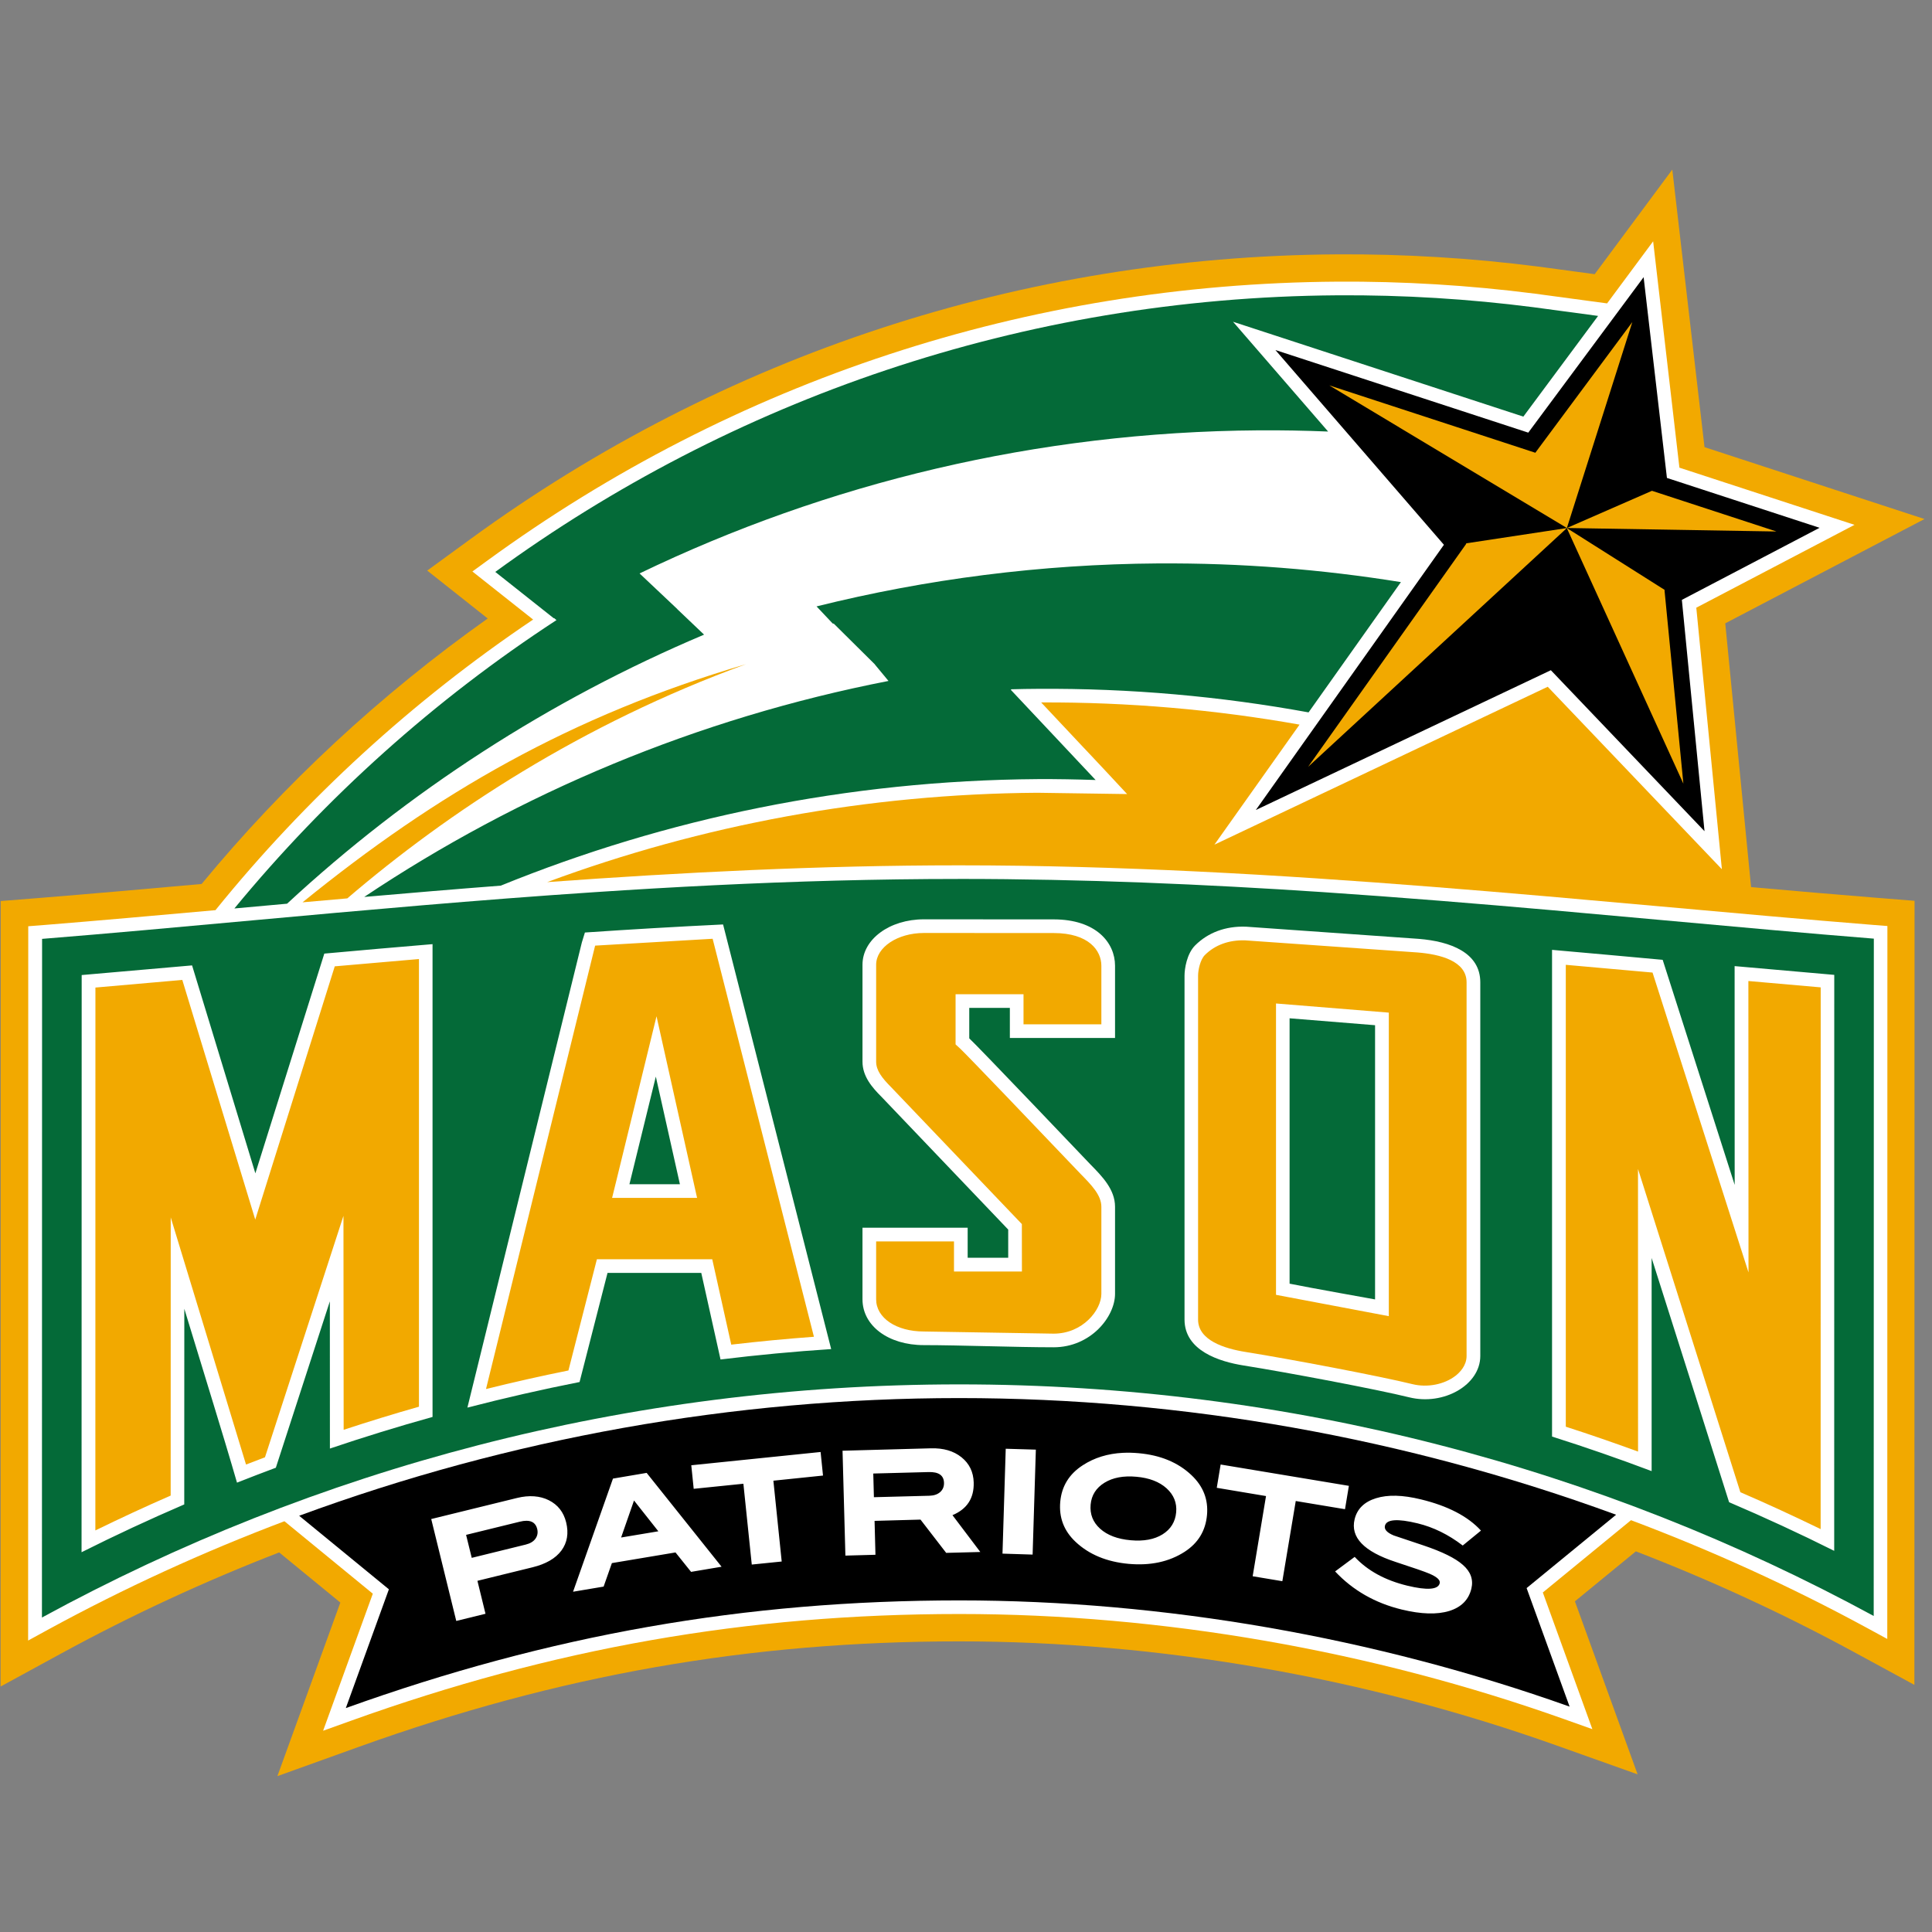
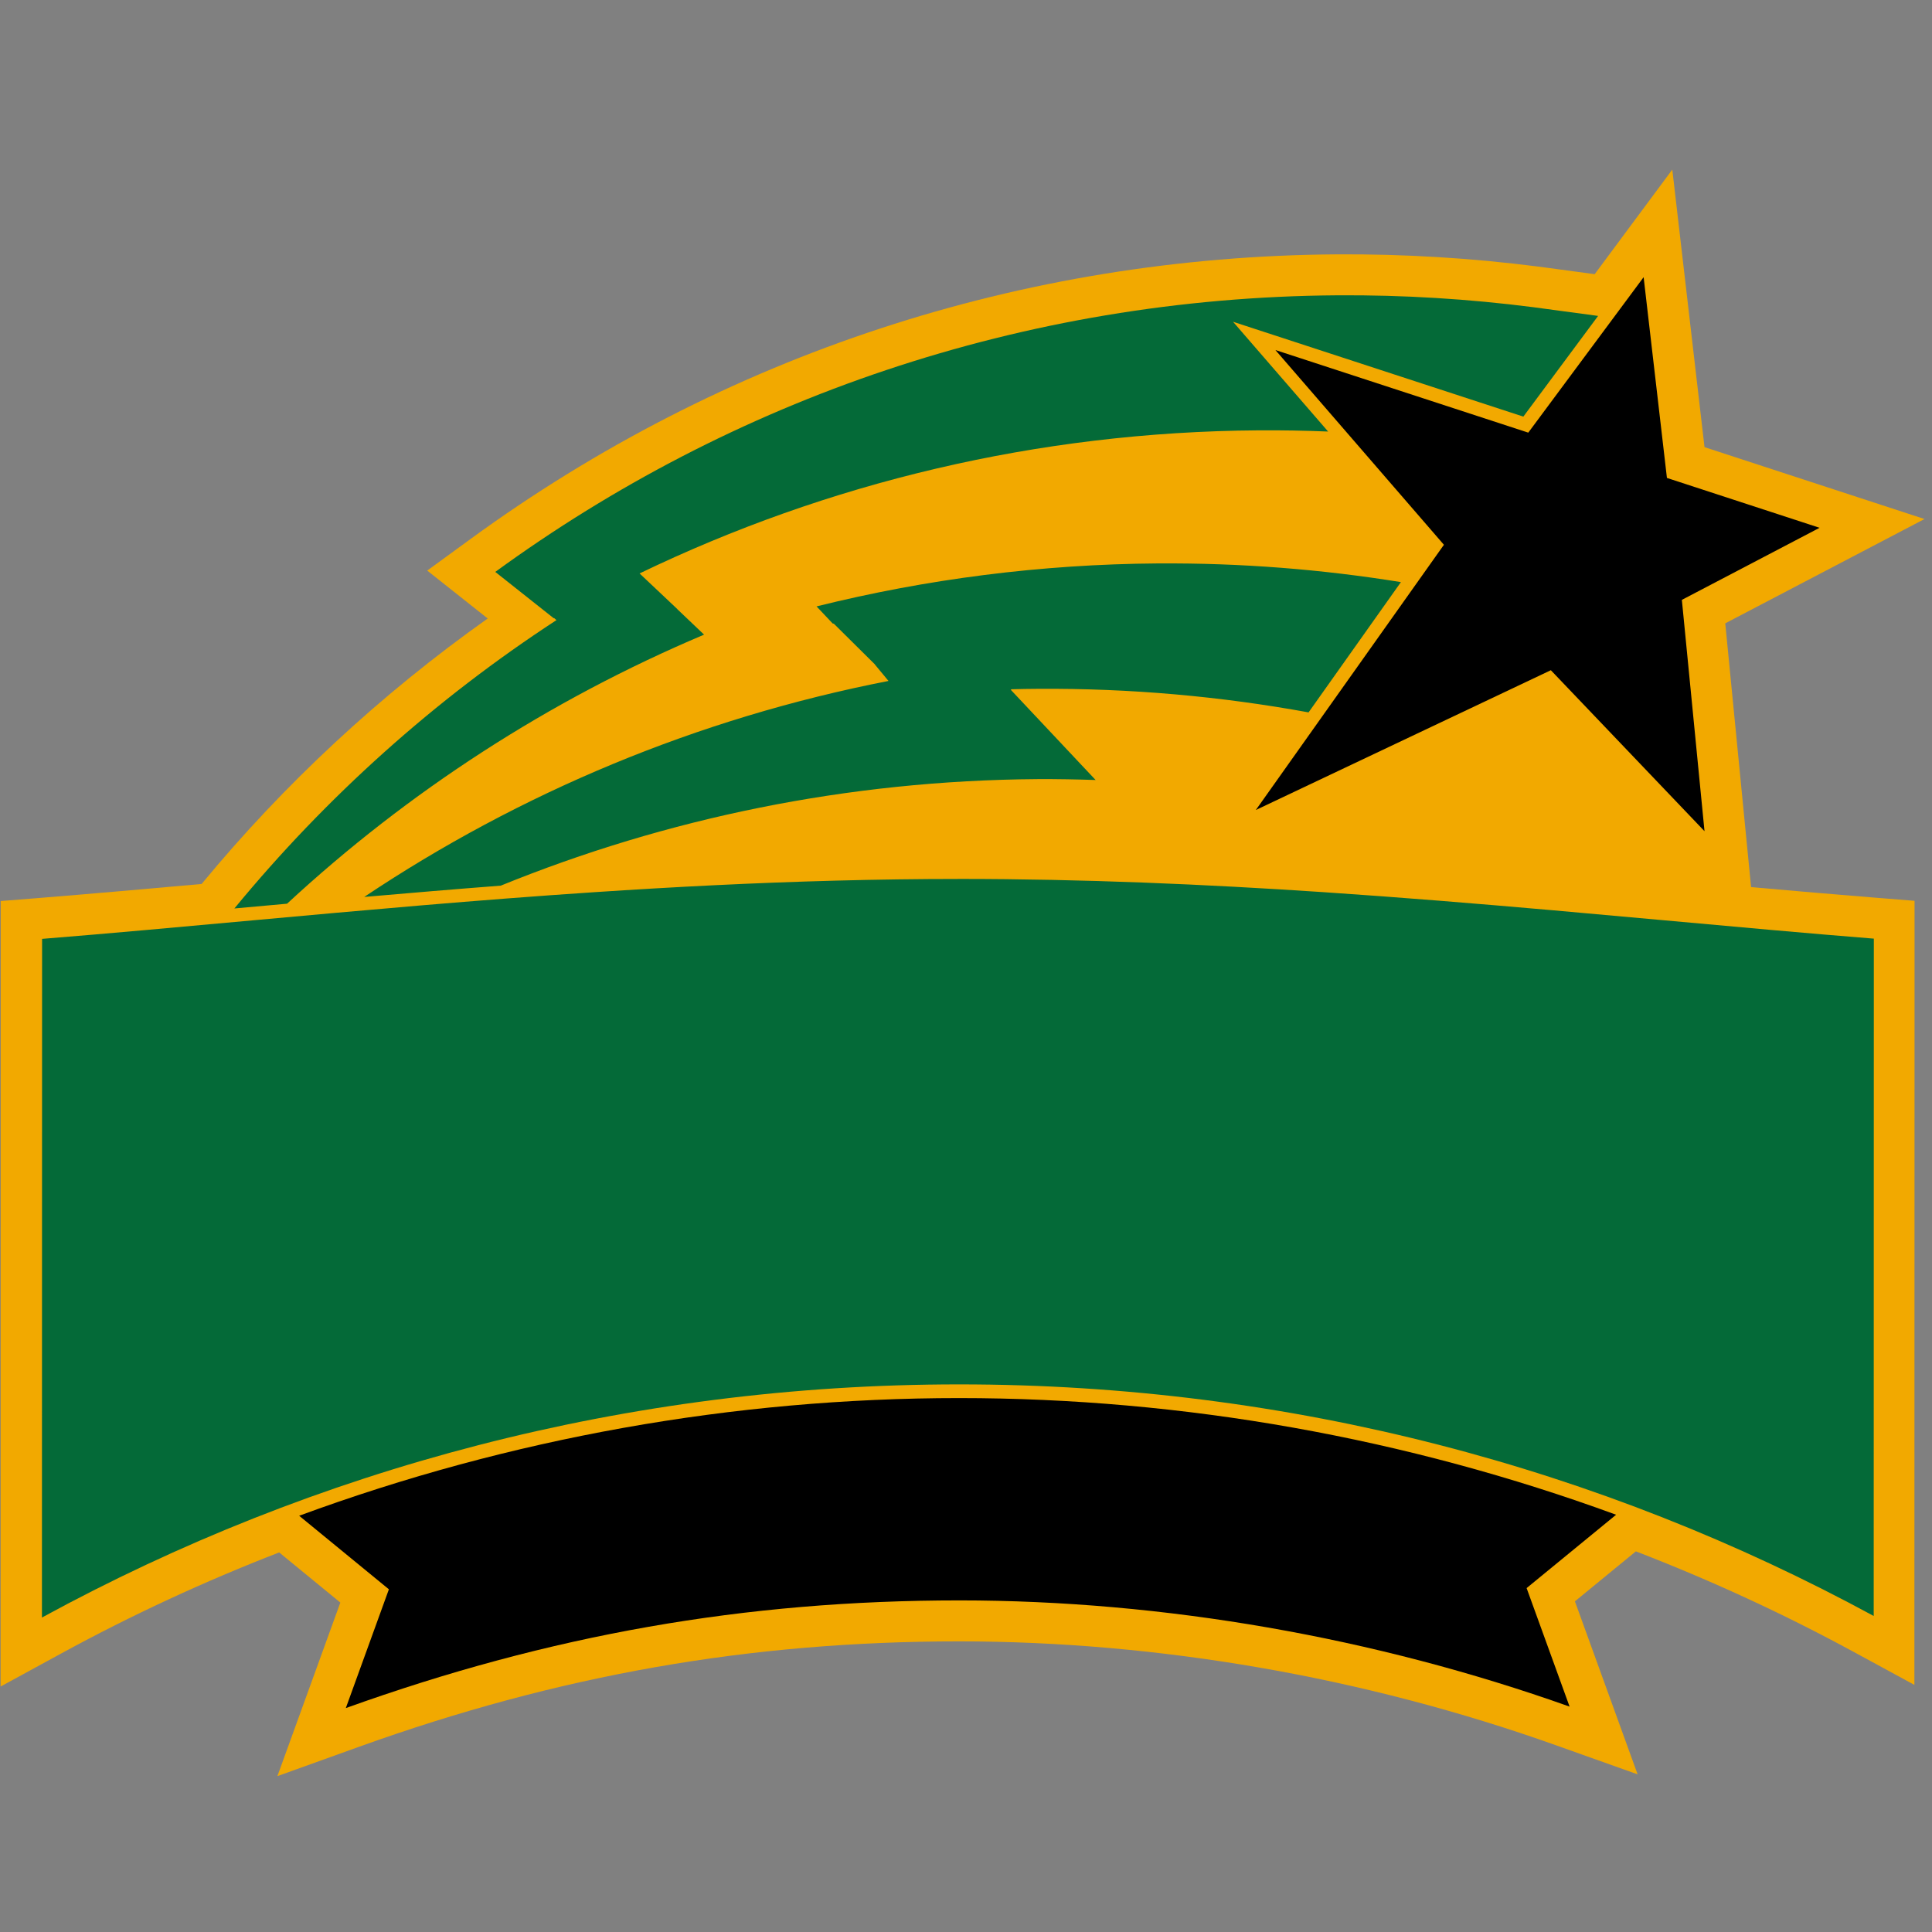
<svg xmlns="http://www.w3.org/2000/svg" viewBox="0 0 250 250">
  <rect x="0" y="0" width="250" height="250" fill="#808080" stroke="none" />
  <g id="Page-1" stroke="none" stroke-width="1" fill="none" fill-rule="evenodd">
    <g id="GMASON" fill-rule="nonzero">
      <g id="George_Mason_Patriots_logo" transform="translate(0 21)">
        <path d="M226.59 93.793c-1.095-11.194-3.053-31.205-3.342-34.134 3.395-1.777 25.783-13.497 25.783-13.497s-24.941-8.15-28.468-9.301c-.447-3.833-4.168-35.916-4.168-35.916l-5.326 7.177s-2.074 2.797-4.716 6.357l-7.294-.983c-8.658-1.109-17.426-1.64-26.094-1.583-40.666.279-79.412 13.013-112.05 36.815l-5.631 4.106s5.742 4.553 7.826 6.199c-13.889 9.843-26.351 21.42-37.02 34.354-7.194.641-14.247 1.267-21.115 1.819l-4.884.389-.016 101.644 7.847-4.28c9.11-4.969 18.537-9.333 28.204-13.076 3.316 2.723 6.658 5.458 7.915 6.488-1.284 3.538-8.147 22.461-8.147 22.461l10.631-3.822c25.878-9.29 50.535-13.617 77.603-13.617 25.804 0 52.493 4.643 77.181 13.433l10.599 3.775s-6.837-18.855-8.115-22.388c1.258-1.031 4.595-3.759 7.889-6.467 9.668 3.728 19.094 8.071 28.204 13.019l7.837 4.259.021-101.459-4.884-.389c-5.321-.426-10.757-.894-16.273-1.383" id="Shape" fill="#F2A900" />
-         <path d="M242.584 98.699c-36.13-2.893-77.103-7.725-118.483-7.725-17.968 0-35.851.904-53.298 2.172 20.082-7.439 41.509-11.409 63.424-11.562l11.62.168-2.826-3.034-2.726-2.902v.005l-.074-.079c-.005-.011-3.116-3.318-5.495-5.847 11.247-.047 22.473.92 33.435 2.871-5.852 8.249-11.016 15.532-11.016 15.532l43.13-20.432c1.61 1.688 22.536 23.613 22.536 23.613S219.71 59.817 219.5 57.635c1.868-.978 20.473-10.721 20.473-10.721s-20.736-6.772-22.657-7.398c-.242-2.061-3.4-29.291-3.4-29.291l-2.663 3.591s-1.389 1.872-3.295 4.443l-9.368-1.262c-8.479-1.088-17.089-1.609-25.594-1.551-39.925.273-77.955 12.771-109.99 36.137l-1.879 1.367s5.905 4.674 7.858 6.22c-15.6 10.491-29.458 23.204-41.105 37.605-7.705.694-15.257 1.362-22.599 1.956l-1.626.125-.016 92.431 2.616-1.432c9.852-5.373 20.068-10.048 30.551-14.007 3.379 2.766 10.221 8.376 11.436 9.375-.726 2.003-6.431 17.735-6.431 17.735l3.542-1.272c26.278-9.438 51.314-13.834 78.802-13.834 26.204 0 53.303 4.722 78.365 13.644l3.531 1.257s-5.684-15.684-6.41-17.688c1.232-1.01 8.142-6.672 11.41-9.354 10.483 3.943 20.699 8.596 30.551 13.949l2.61 1.42.016-92.254-1.626-.131" id="Shape" fill="#FFF" />
        <path d="M209.121 175.006c-27.099-9.927-55.961-15.095-85.028-15.095-29.199 0-58.182 5.21-85.381 15.227l11.61 9.517-5.573 15.369c26.383-9.474 51.651-13.933 79.396-13.933 26.409 0 53.772 4.779 78.96 13.744l-5.563-15.337 11.578-9.49m.9-156.551s-10.915 14.712-12.263 16.526c-2.216-.726-32.72-10.689-32.72-10.689s20.162 23.308 21.804 25.2c-1.484 2.093-24.336 34.318-24.336 34.318l38.173-18.087c1.589 1.667 19.884 20.831 19.884 20.831s-2.716-27.772-2.931-29.933c1.831-.957 17.82-9.327 17.82-9.327l-19.752-6.451c-.237-2.029-3.016-25.979-3.016-25.979l-2.663 3.591" id="Shape" fill="#000" />
-         <path d="M173.044 17.213c-40.805.278-78.496 13.58-108.954 35.793l7.566 5.997.041-.025.312.263c-15.782 10.295-29.827 22.913-41.68 37.314 2.258-.2 4.533-.411 6.817-.616 15.647-14.491 33.889-26.336 53.96-34.816l-3.478-3.311.008-.008-4.876-4.601c24.199-11.662 51.366-18.318 80.085-18.517 3.021-.021 6.029.035 9.013.156-6.194-7.156-12.302-14.205-12.302-14.205s35.322 11.538 37.565 12.274c.81-1.094 5.834-7.861 9.671-13.03l-8.4-1.131c-8.284-1.062-16.748-1.594-25.353-1.536l.005-.001Zm-23.14 34.693c-15.257.1-30.073 2.039-44.243 5.562l2.088 2.212.148.025 5.321 5.274h-.016l1.768 2.136c-24.747 4.827-47.725 14.505-67.841 27.949 5.826-.505 11.72-1.005 17.673-1.462 21.421-8.717 44.869-13.612 69.446-13.785 2.526-.016 5.035.036 7.524.115l-2.73-2.9-.082-.09-8.166-8.684.099-.066c1.121-.032 2.254-.052 3.38-.057 11.995-.084 23.709.976 35.056 3.048 4.358-6.152 8.933-12.609 11.949-16.858-10.194-1.646-20.667-2.489-31.372-2.415l-0-.003Zm-25.764 40.83c-10.751 0-21.345.308-31.734.813-5.194.253-10.338.558-15.427.895-15.267 1.014-30.037 2.35-44.166 3.639-9.421.859-18.553 1.699-27.367 2.407l-.019 87.818c35.252-19.228 75.689-30.169 118.692-30.169 42.857 0 83.172 10.858 118.337 29.97l.017-87.649c-8.791-.702-17.907-1.535-27.3-2.389-9.397-.858-19.073-1.733-28.988-2.524-4.96-.395-9.974-.77-15.048-1.11-15.22-1.014-30.931-1.703-46.998-1.703l.002.003Z" id="Shape" fill="#046A38" />
-         <path d="M119.55 97.959c-4.458.005-7.944 2.588-7.944 5.874v12.544c0 1.93 1.272 3.366 2.467 4.56.068.063 16.384 17.165 16.389 17.169v3.648h-5.247v-3.886h-13.61v9.25c0 3.439 3.339 5.94 7.944 5.94 4.61 0 11.882.279 16.792.279 4.795 0 7.944-3.936 7.944-6.917v-11.263c0-2.24-1.661-3.929-3.182-5.479 0 0-14.576-15.311-15.682-16.316v-3.943h5.254v3.894h13.61v-9.349c0-2.986-2.454-5.997-7.944-5.997l-16.792-.008 0.0.001Zm-25.977.665c-6.031.289-12.002.644-17.886 1.043l-.395 1.282-14.811 60.195c4.805-1.241 9.641-2.349 14.515-3.311.474-1.845 3.066-11.972 3.618-14.122h12.13c.447 2.024 2.097 9.423 2.492 11.206 4.758-.584 9.528-1.032 14.317-1.347L93.569 98.637l.004-.012Zm67.606.288c-2.595-.084-4.856.757-6.529 2.423-1.089 1.094-1.373 3.041-1.373 3.919v44.494c0 4.027 4.501 5.448 7.664 5.948 5.563.883 17.264 3.091 21.406 4.116 4.458 1.104 9.202-1.589 9.202-5.348v-48.355c0-3.838-3.86-5.288-7.944-5.619l-22.359-1.577h-.066l-.001-0ZM55.97 101.172c-4.742.394-9.42.809-14.004 1.224-1.321 4.206-6.691 21.329-8.922 28.433-2.116-6.951-7.006-23.009-8.19-26.906-4.784.421-10.832.944-14.285 1.249 0 7.55-.011 61.693-.016 74.686 4.368-2.193 8.8-4.251 13.289-6.186 0-2.839.008-15.619.008-25.319 2.558 8.339 5.536 18.089 6.094 20.028l.724 2.473c1.674-.662 3.346-1.305 5.025-1.931.737-2.266 4.29-13.193 6.99-21.532 0 6.846.003 16.875.008 19.051 4.389-1.483 8.818-2.85 13.28-4.091v-61.18l0-.001Zm144.864.739v62.98c4.332 1.372 8.633 2.865 12.886 4.469v-27.579c3.463 10.863 8.735 27.524 10.024 31.604 4.594 1.961 9.133 4.058 13.601 6.293 0-12.96.008-66.98.008-74.53-3.116-.273-8.358-.734-12.894-1.134.005 4.679.008 28.31.008 28.31-3.221-10.095-7.928-24.796-9.317-29.123-4.674-.426-9.448-.864-14.317-1.29l-0-.001Zm-33.962 8.856c2.695.216 8.713.701 11.061.895.005 3.113 0 31.407 0 35.482 0 0-8.645-1.543-11.061-2.037v-34.34Zm-82.009 7.542c1.389 6.204 2.564 11.472 3.117 13.933h-6.537l.008-.016s1.818-7.429 3.413-13.916l-0-0Zm35.591 48.102-11.43.312.37 13.571 3.89-.107-.115-4.387 5.945-.164 3.322 4.305 4.416-.115-3.602-4.765c1.889-.789 2.804-2.201 2.747-4.231-.037-1.357-.563-2.441-1.579-3.261-1.021-.82-2.343-1.206-3.964-1.158l-0.0.001Zm9.687.057-.419 13.571 3.898.123.419-13.58-3.898-.115v0Zm-23.955.419-16.734 1.717.312 3.048 6.43-.657 1.085 10.458 3.873-.394-1.077-10.458 6.422-.665-.312-3.048v0Zm39.118.107c-1.965.099-3.701.636-5.197 1.61-1.763 1.141-2.727 2.715-2.911 4.724-.184 2.04.474 3.767 1.99 5.192 1.742 1.635 4.035 2.585 6.867 2.843 2.816.252 5.226-.267 7.237-1.561 1.747-1.13 2.71-2.717 2.895-4.757.184-2.008-.488-3.727-2.015-5.167-1.731-1.635-4.004-2.582-6.825-2.834-.707-.064-1.384-.082-2.039-.049l-0.0 0Zm12.647 1.512-.502 3.015 6.373 1.068-1.727 10.376 3.84.641 1.735-10.376 6.373 1.06.502-3.023-16.595-2.76 0.0 0Zm-37.787.978c1.3-.037 1.964.426 1.99 1.388.016.484-.148.886-.485 1.191-.342.305-.809.469-1.398.485l-7.187.189-.082-3.064 7.163-.189-0.0 0Zm-36.487.107-4.359.739-5.164 14.639 3.955-.665 1.069-3.04 8.232-1.38 2.015 2.514 3.947-.665-9.695-12.142 0-0Zm63.379.501c1.658.147 2.961.649 3.898 1.495.937.852 1.352 1.888 1.242 3.097-.111 1.241-.702 2.196-1.76 2.859-1.063.662-2.439.916-4.128.764-1.705-.152-3.024-.654-3.955-1.495-.932-.847-1.336-1.881-1.225-3.122.111-1.214.709-2.158 1.793-2.826 1.084-.668 2.463-.925 4.136-.772l0.0 0Zm33.585 2.456c-.967-.024-1.824.084-2.582.32-1.516.468-2.445 1.378-2.771 2.719-.568 2.34 1.202 4.183 5.312 5.529 2.347.768 3.801 1.27 4.359 1.512.989.421 1.44.836 1.34 1.241-.2.831-1.605.943-4.21.312-2.874-.699-5.135-1.944-6.793-3.721l-2.533 1.881c2.3 2.45 5.173 4.093 8.61 4.929 2.531.615 4.594.675 6.184.181 1.542-.489 2.49-1.445 2.837-2.875.284-1.172-.087-2.209-1.118-3.097-.968-.857-2.664-1.691-5.09-2.506-1.289-.431-2.575-.859-3.849-1.29-.863-.363-1.242-.781-1.127-1.249.2-.841 1.614-.948 4.235-.312 2.047.499 3.988 1.453 5.831 2.867l2.36-1.931c-1.689-1.845-4.285-3.195-7.779-4.042-1.174-.287-2.248-.444-3.215-.468l-0-0Zm-111.527.074c-.686-.049-1.425.019-2.212.214l-11.101 2.727 3.24 13.186 3.783-.928-1.044-4.264 7.13-1.75c1.731-.426 2.97-1.141 3.733-2.161.758-1.02.964-2.241.617-3.656-.326-1.32-1.068-2.27-2.237-2.859-.584-.292-1.222-.46-1.908-.509l-0-0Zm12.927.542 3.15 3.984-4.819.805 1.669-4.79-0.0 0Zm-13.917 2.623c.752.001 1.216.354 1.39 1.052.116.478.038.9-.23 1.273-.263.368-.685.614-1.258.756l-6.982 1.717-.732-2.974 6.965-1.709c.316-.078.596-.116.847-.115l-0-0Z" id="Shape" fill="#FFF" />
-         <path d="M211.224 20.672c-1.2 1.619-12.36 16.652-12.36 16.652l-.189.263s-23.958-7.833-26.668-8.717l30.747 18.452 8.47-26.651.001.001Zm-8.47 26.651 27.12.452c-1.763-.578-16.11-5.266-16.11-5.266l-11.01 4.814v0Zm-.008.008-13.05 1.98c.027.032.041.049.041.049s-18.673 26.336-20.452 28.844h.008l33.453-30.865 15.082 33.067c-.221-2.303-2.442-25.04-2.442-25.04s.006-.014.033-.025l-12.669-8.009-.003-.001ZM96.532 64.944C73.865 71.621 56.559 81.621 39.149 95.76c1.921-.168 3.853-.341 5.79-.509 13.03-11.152 30.299-22.546 51.593-30.307Zm23.017 34.784c-3.405 0-6.176 1.847-6.176 4.108v12.544c0 1.13.744 2.101 1.949 3.311.016.016.054.052 14.975 15.683l1.932 2.021v.715l.008 5.422h-8.791v-3.894h-10.074v7.484c0 2.419 2.597 4.173 6.176 4.173l16.792.279c3.768 0 6.176-3.048 6.176-5.151v-11.263c0-1.52-1.299-2.835-2.673-4.239-5.863-6.157-14.842-15.54-15.616-16.25l-.576-.526v-6.49h8.791v3.894h10.074v-7.583c0-1.956-1.618-4.231-6.176-4.231l-16.792-.008-0-0Zm-27.335.748c-2.247.131-13.265.772-15.197.887-.005.011-.033.099-.033.099 0 .005-11.174 45.41-14.095 57.276 3.537-.873 7.103-1.684 10.665-2.399.468-1.83 3.684-14.393 3.684-14.393h14.926s2.359 10.597 2.459 11.05c3.553-.415 7.125-.756 10.699-1.019-.932-3.665-12.45-48.919-13.108-51.501l-0-.001Zm68.903.205c-2.095-.063-3.898.591-5.214 1.906-.589.589-.872 1.936-.872 2.662v44.502c0 2.666 3.36 3.751 6.176 4.198 5.705.91 17.406 3.132 21.553 4.157 1.937.478 4.137.048 5.6-1.093.526-.415 1.414-1.295 1.414-2.547v-48.355c0-2.771-3.44-3.625-6.324-3.861.021 0-22.335-1.569-22.335-1.569l0.0 0Zm-106.904 2.418c-2.574.221-9.217.798-10.896.945-.021.063-10.288 32.771-10.288 32.771s-8.688-28.541-9.44-31.012c-2.026.179-8.989.791-11.242.986 0 2.839-.008 65.242-.008 70.248 3.21-1.567 6.466-3.08 9.745-4.51 0-1.435.008-35.999.008-35.999l9.555 31.366s.084.264.189.616c1.126-.426 1.793-.684 2.451-.937.468-1.451 10.156-31.242 10.156-31.242s.019 24.804.025 27.685c3.231-1.062 6.487-2.065 9.745-2.99v-57.924l.001-.001Zm148.4.748v59.767c3.153 1.015 6.276 2.101 9.35 3.22 0-4.122-.008-36.574-.008-36.574l13.248 41.832c3.505 1.509 6.976 3.117 10.386 4.773 0-5.084.008-67.128.008-70.101-1.968-.174-7.721-.68-9.358-.822 0 3.349.016 37.708.016 37.708s-12.249-38.265-12.417-38.801c-1.684-.147-8.614-.771-11.225-1.002l0-.001Zm-37.498 5.003 14.596 1.183v39.277l-14.596-2.76v-37.7 0Zm-80.161 1.659 5.247 23.496H79.205l.543-2.202 5.205-21.294 0-0Z" id="Shape" fill="#F2A900" />
+         <path d="M173.044 17.213c-40.805.278-78.496 13.58-108.954 35.793l7.566 5.997.041-.025.312.263c-15.782 10.295-29.827 22.913-41.68 37.314 2.258-.2 4.533-.411 6.817-.616 15.647-14.491 33.889-26.336 53.96-34.816l-3.478-3.311.008-.008-4.876-4.601c24.199-11.662 51.366-18.318 80.085-18.517 3.021-.021 6.029.035 9.013.156-6.194-7.156-12.302-14.205-12.302-14.205s35.322 11.538 37.565 12.274c.81-1.094 5.834-7.861 9.671-13.03l-8.4-1.131c-8.284-1.062-16.748-1.594-25.353-1.536l.005-.001Zm-23.14 34.693c-15.257.1-30.073 2.039-44.243 5.562l2.088 2.212.148.025 5.321 5.274h-.016l1.768 2.136c-24.747 4.827-47.725 14.505-67.841 27.949 5.826-.505 11.72-1.005 17.673-1.462 21.421-8.717 44.869-13.612 69.446-13.785 2.526-.016 5.035.036 7.524.115l-2.73-2.9-.082-.09-8.166-8.684.099-.066c1.121-.032 2.254-.052 3.38-.057 11.995-.084 23.709.976 35.056 3.048 4.358-6.152 8.933-12.609 11.949-16.858-10.194-1.646-20.667-2.489-31.372-2.415Zm-25.764 40.83c-10.751 0-21.345.308-31.734.813-5.194.253-10.338.558-15.427.895-15.267 1.014-30.037 2.35-44.166 3.639-9.421.859-18.553 1.699-27.367 2.407l-.019 87.818c35.252-19.228 75.689-30.169 118.692-30.169 42.857 0 83.172 10.858 118.337 29.97l.017-87.649c-8.791-.702-17.907-1.535-27.3-2.389-9.397-.858-19.073-1.733-28.988-2.524-4.96-.395-9.974-.77-15.048-1.11-15.22-1.014-30.931-1.703-46.998-1.703l.002.003Z" id="Shape" fill="#046A38" />
      </g>
    </g>
  </g>
</svg>